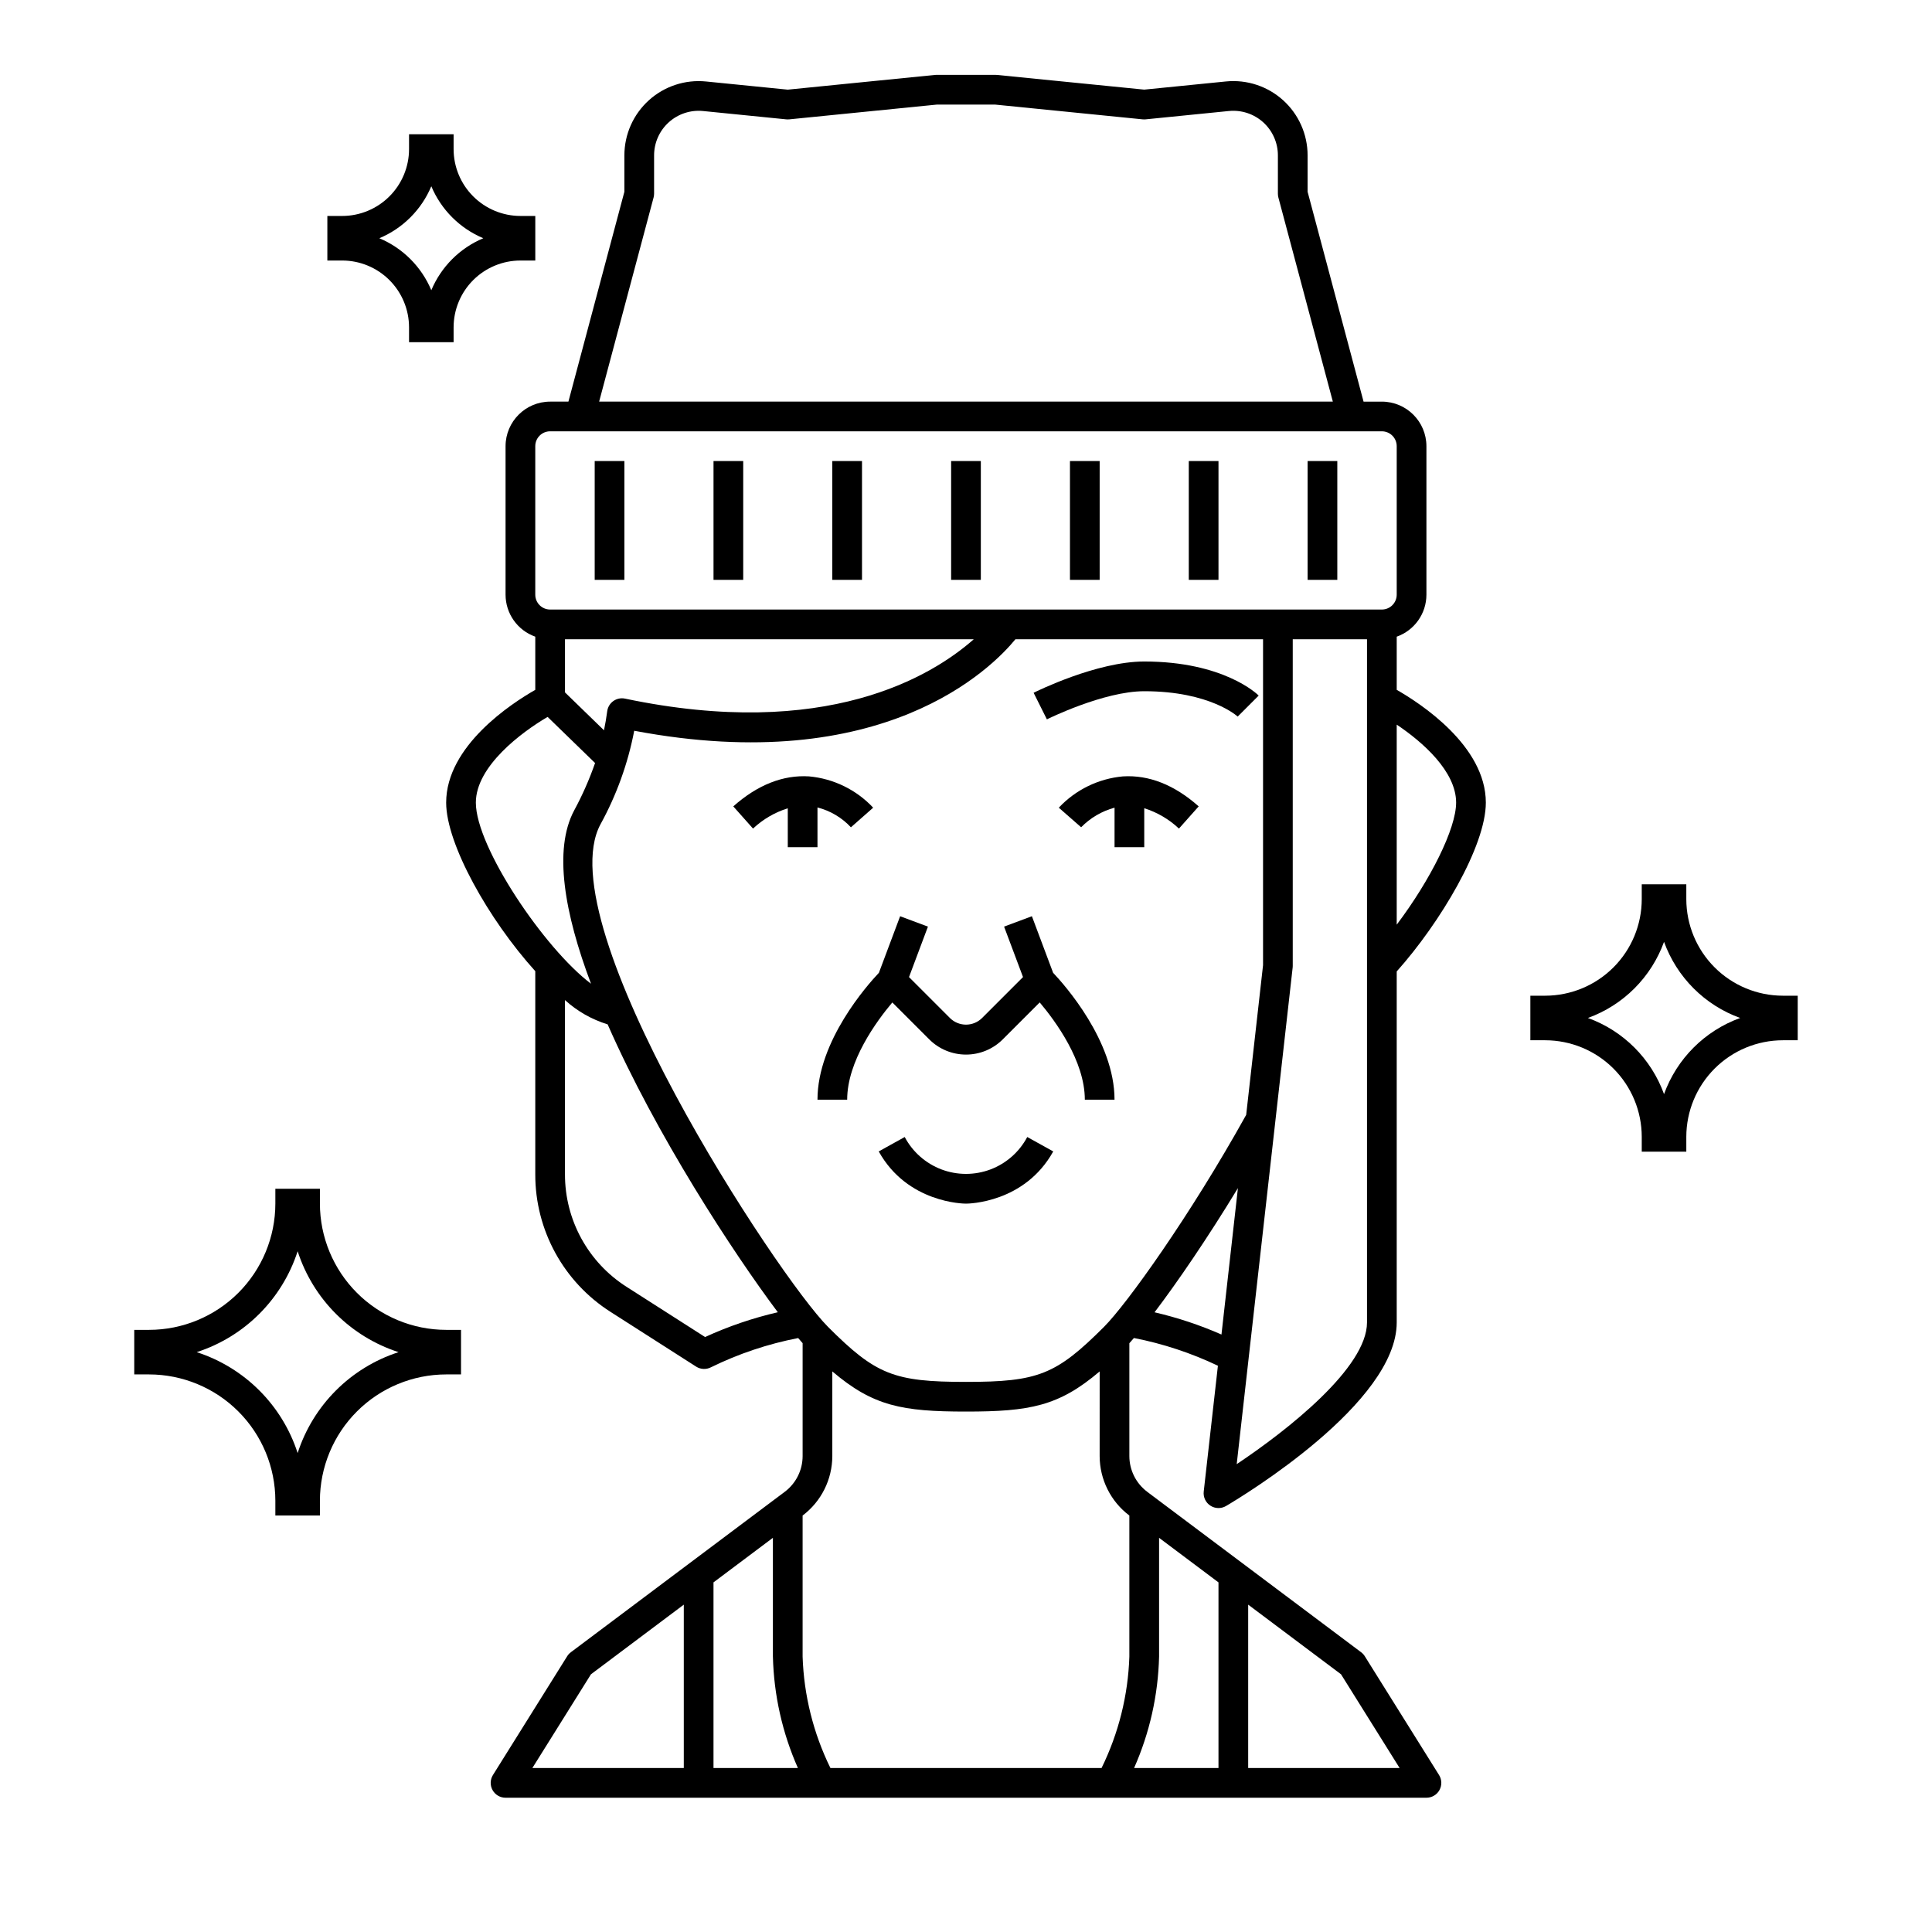
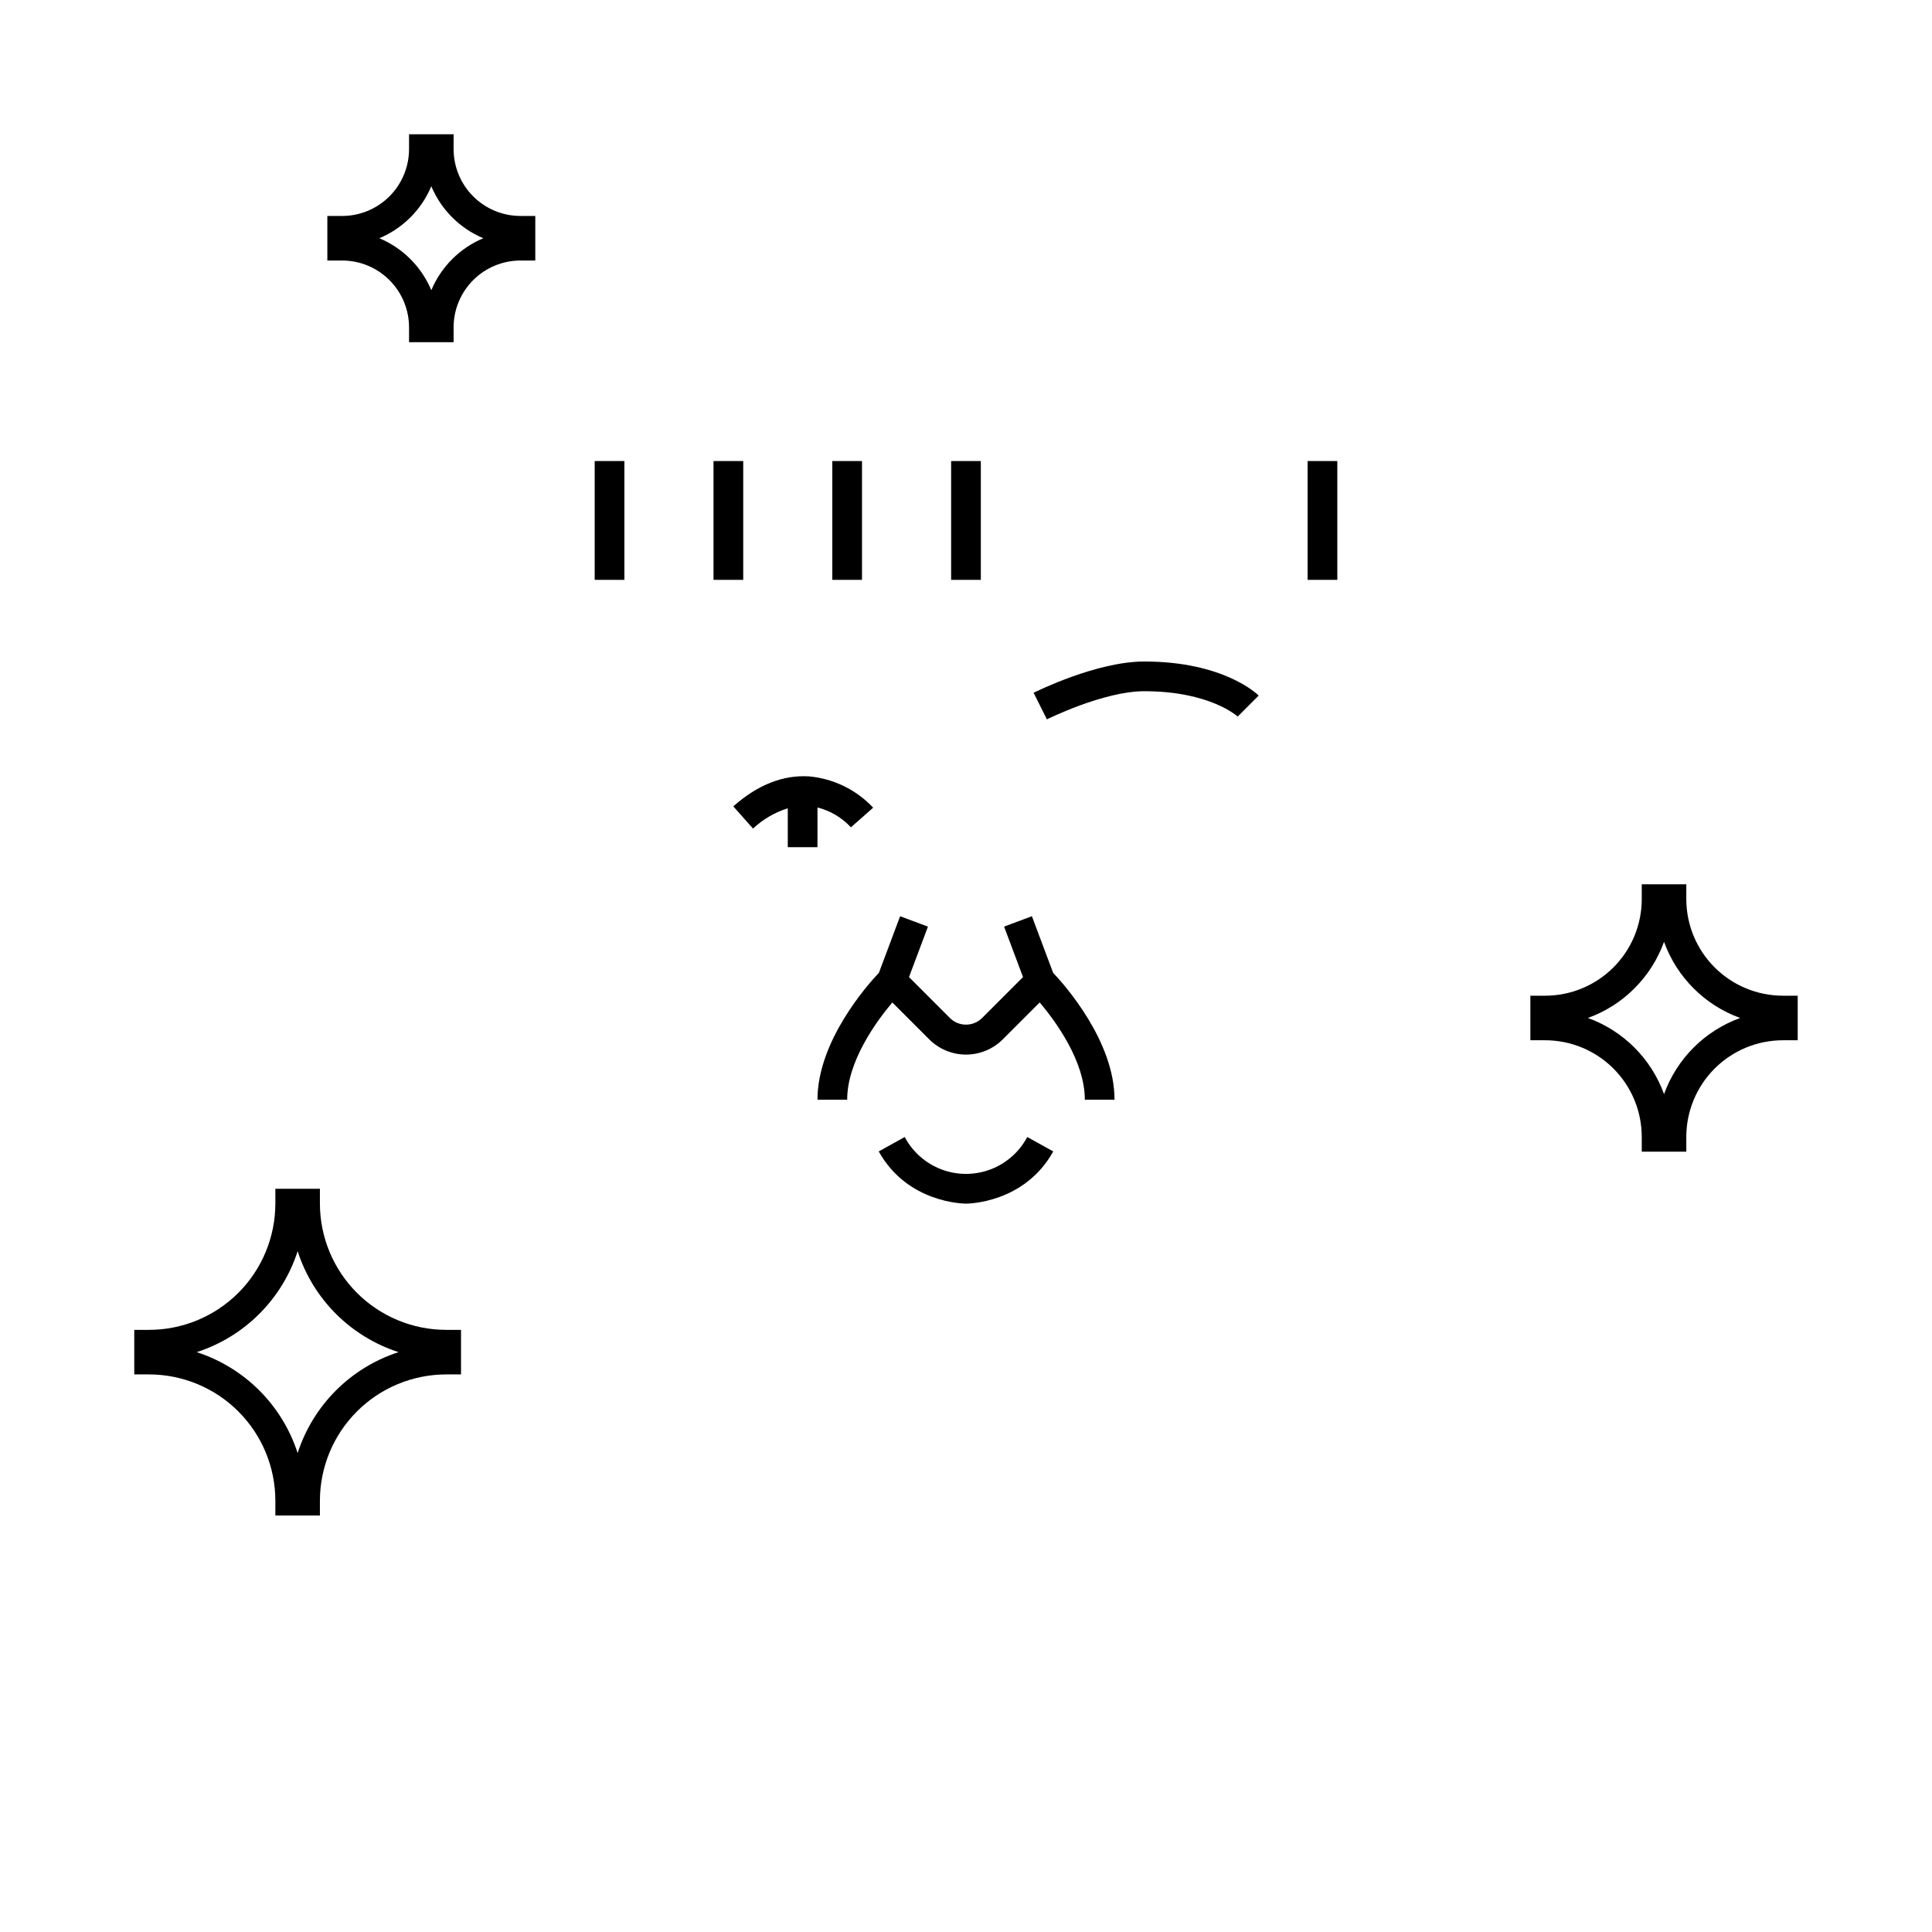
<svg xmlns="http://www.w3.org/2000/svg" fill="#000000" width="800px" height="800px" version="1.1" viewBox="144 144 512 512">
  <g>
    <path d="m360.64 368.51v-10.523c3.398 0.863 6.473 2.691 8.859 5.258l5.902-5.199c-4.457-4.754-10.508-7.707-17-8.297-6.887-0.426-13.645 2.242-20.074 7.949l5.231 5.883c2.625-2.465 5.773-4.305 9.211-5.371v10.301z" />
-     <path d="m505.68 582.91c-0.258-0.414-0.594-0.773-0.984-1.062l-56.68-42.508 0.004-0.004c-2.969-2.234-4.715-5.731-4.727-9.445v-29.926c0.375-0.41 0.789-0.879 1.207-1.379h0.004c7.695 1.504 15.176 3.973 22.254 7.348l-3.758 33.348c-0.164 1.48 0.52 2.926 1.77 3.734 1.25 0.812 2.852 0.848 4.137 0.094 4.637-2.727 45.238-27.332 45.238-48.645v-93.023c11.555-12.926 23.617-33.219 23.617-44.738 0-15.059-17.371-26.328-23.617-29.891v-14.09c4.711-1.668 7.863-6.121 7.871-11.121v-39.359c-0.008-6.519-5.289-11.801-11.809-11.809h-4.848l-14.832-55.621v-9.645 0.004c0-5.562-2.352-10.867-6.477-14.598-4.125-3.731-9.637-5.543-15.172-4.988l-21.648 2.164-38.965-3.887c-0.133-0.023-0.266-0.023-0.395-0.023h-15.742c-0.129 0-0.262 0-0.395 0.02l-38.969 3.898-21.648-2.164c-5.531-0.559-11.043 1.254-15.168 4.984-4.125 3.734-6.481 9.035-6.481 14.598v9.645l-14.832 55.613h-4.848c-6.516 0.008-11.801 5.289-11.809 11.809v39.359c0.008 5 3.16 9.453 7.875 11.121v14.094c-6.246 3.562-23.617 14.832-23.617 29.891 0 10.934 11.238 30.973 23.617 44.66v53.836c-0.031 14.781 7.508 28.547 19.98 36.48l22.652 14.484c1.184 0.758 2.688 0.82 3.934 0.172 7.324-3.594 15.09-6.195 23.102-7.742 0.418 0.496 0.812 0.949 1.18 1.352v29.941c-0.008 3.715-1.758 7.211-4.723 9.445l-56.68 42.512c-0.391 0.289-0.727 0.648-0.984 1.062l-19.68 31.488c-0.758 1.215-0.797 2.742-0.102 3.996 0.695 1.254 2.016 2.027 3.445 2.023h244.04c1.43 0.004 2.754-0.77 3.449-2.023 0.695-1.254 0.656-2.781-0.105-3.996zm-54.512-31.371 15.742 11.809v49.199h-22.367c4.125-9.309 6.375-19.34 6.625-29.52zm-87.746-55.918c-13.301-13.301-74.516-106.5-60.316-133.12 4.273-7.762 7.301-16.145 8.969-24.844 66.086 12.488 94.797-16.648 101.02-24.242h65.625v86.371l-4.469 39.664c-14.875 26.785-31.672 50.172-37.672 56.176-12.684 12.68-17.469 14.59-36.578 14.59s-23.898-1.91-36.578-14.59zm-69.695-182.21h108.33c-11.148 9.84-39.219 26.906-92.422 15.73h-0.004c-1.074-0.227-2.191 0.008-3.086 0.641-0.898 0.637-1.484 1.617-1.625 2.703-0.219 1.711-0.52 3.387-0.855 5.047l-10.336-10.039zm156.24 178.36c6.012-7.926 13.945-19.5 22.094-32.91l-4.359 38.801c-5.719-2.508-11.652-4.481-17.734-5.891zm21.773 40.25 14.824-131.58h0.004c0.016-0.148 0.023-0.293 0.023-0.441v-86.594h19.68v181.05c0 11.973-20.965 28.508-34.531 37.559zm58.148-175.32c0 6.91-6.824 20.516-15.742 32.348v-53.012c6.887 4.602 15.742 12.398 15.742 20.664zm-212.68-160.36c0.086-0.332 0.133-0.672 0.133-1.016v-10.152c0-3.34 1.41-6.519 3.887-8.758 2.473-2.238 5.781-3.324 9.102-2.992l22.043 2.207h-0.004c0.262 0.023 0.527 0.023 0.789 0l39.164-3.918h15.352l39.164 3.918-0.004-0.004c0.262 0.027 0.527 0.027 0.789 0l22.043-2.207-0.004 0.004c3.324-0.336 6.629 0.75 9.105 2.988 2.473 2.242 3.887 5.422 3.887 8.758v10.156c0 0.344 0.043 0.684 0.129 1.016l14.434 54.09h-194.44zm-31.355 65.898c0-2.176 1.762-3.938 3.934-3.938h220.42c1.043 0 2.043 0.414 2.781 1.152s1.156 1.742 1.156 2.785v39.359c0 1.043-0.418 2.047-1.156 2.785-0.738 0.738-1.738 1.152-2.781 1.152h-220.42c-2.172 0-3.934-1.762-3.934-3.938zm3.273 71.754 12.578 12.219-0.004 0.004c-1.508 4.328-3.363 8.535-5.547 12.57-5.531 10.371-2.559 27.277 4.473 45.914-12.348-9.297-30.52-36.211-30.52-47.996 0-9.617 12.094-18.668 19.02-22.711zm41.723 164.33-20.773-13.281c-10.203-6.488-16.375-17.746-16.352-29.84v-46.172c3.246 2.953 7.106 5.152 11.305 6.438 12.852 29.254 33.199 60.418 45.102 76.289-6.633 1.531-13.098 3.734-19.285 6.574zm33.723 31.566v-22.449c10.824 9.215 18.527 10.641 35.426 10.641 16.895 0 24.602-1.426 35.426-10.641l-0.004 22.449c0.016 6.191 2.93 12.02 7.871 15.746v37.391c-0.336 10.25-2.848 20.312-7.367 29.52h-71.852c-4.523-9.207-7.035-19.27-7.371-29.52v-37.391c4.945-3.727 7.856-9.555 7.871-15.746zm-9.121 82.656h-22.367v-49.199l15.742-11.809v31.488h0.004c0.246 10.18 2.496 20.211 6.621 29.52zm-54.84-24.844 24.602-18.453v43.297h-40.133zm174.17 24.844v-43.297l24.602 18.453 15.531 24.844z" />
    <path d="m390.26 419.44c2.586 2.586 6.09 4.035 9.742 4.035 3.656 0 7.16-1.449 9.742-4.035l9.789-9.789c4.195 4.973 11.957 15.539 11.957 25.773h7.871c0-15.547-13.258-30.438-16.277-33.629l-5.621-14.988-7.371 2.754 5.016 13.371-10.934 10.934c-2.336 2.231-6.012 2.231-8.348 0l-10.93-10.93 5.016-13.371-7.371-2.754-5.621 14.988c-3.019 3.188-16.281 18.078-16.281 33.625h7.871c0-10.195 7.766-20.781 11.965-25.766z" />
    <path d="m447.23 327.18c17.516 0 24.73 6.691 24.77 6.719l5.566-5.566c-0.367-0.367-9.27-9.027-30.336-9.027-12.594 0-28.637 7.949-29.312 8.289l3.519 7.043c0.148-0.078 15.039-7.457 25.793-7.457z" />
-     <path d="m441.59 349.75c-6.492 0.59-12.543 3.543-17 8.297l5.922 5.184c2.438-2.488 5.496-4.277 8.855-5.191v10.473h7.871v-10.32h0.004c3.43 1.078 6.574 2.922 9.191 5.387l5.231-5.883c-6.43-5.703-13.172-8.371-20.074-7.945z" />
    <path d="m423.12 449.14-6.887-3.82c-2.094 3.953-5.559 7.008-9.742 8.59-4.184 1.578-8.801 1.578-12.988 0-4.184-1.582-7.648-4.637-9.742-8.59l-6.887 3.82c7.602 13.676 22.496 13.836 23.129 13.836 0.629 0 15.523-0.16 23.117-13.836z" />
    <path d="m396.06 266.18h7.871v31.488h-7.871z" />
    <path d="m364.57 266.18h7.871v31.488h-7.871z" />
    <path d="m333.09 266.18h7.871v31.488h-7.871z" />
    <path d="m301.6 266.18h7.871v31.488h-7.871z" />
-     <path d="m427.55 266.18h7.871v31.488h-7.871z" />
-     <path d="m459.04 266.18h7.871v31.488h-7.871z" />
    <path d="m490.53 266.18h7.871v31.488h-7.871z" />
    <path d="m264.21 234.69h-11.809v-3.938c-0.004-4.695-1.875-9.199-5.195-12.52-3.32-3.32-7.82-5.188-12.516-5.191h-3.938v-11.809h3.938c4.695-0.004 9.195-1.875 12.516-5.195 3.32-3.32 5.191-7.82 5.195-12.516v-3.938h11.809v3.938c0.004 4.695 1.871 9.195 5.191 12.516 3.32 3.32 7.824 5.191 12.52 5.195h3.938v11.809h-3.938c-4.695 0.004-9.199 1.871-12.52 5.191-3.32 3.32-5.188 7.824-5.191 12.52zm-19.68-27.555c6.219 2.609 11.164 7.559 13.773 13.777 2.609-6.219 7.559-11.168 13.777-13.777-6.219-2.609-11.168-7.555-13.777-13.773-2.609 6.219-7.555 11.164-13.773 13.773z" />
    <path d="m228.78 545.63h-11.809v-3.938c-0.008-8.871-3.535-17.375-9.809-23.645-6.273-6.273-14.777-9.801-23.645-9.812h-3.938v-11.809h3.938c8.867-0.008 17.371-3.535 23.645-9.809 6.273-6.273 9.801-14.777 9.809-23.645v-3.938h11.809v3.938c0.012 8.867 3.539 17.371 9.812 23.645 6.269 6.273 14.773 9.801 23.645 9.809h3.938v11.809h-3.938c-8.871 0.012-17.375 3.539-23.645 9.812-6.273 6.269-9.801 14.773-9.812 23.645zm-32.652-43.297c12.695 4.102 22.648 14.051 26.75 26.742 4.102-12.691 14.051-22.641 26.746-26.742-12.695-4.102-22.645-14.051-26.746-26.746-4.102 12.695-14.055 22.645-26.75 26.746z" />
    <path d="m590.89 449.2h-11.809v-3.938c-0.008-6.781-2.703-13.285-7.5-18.082-4.797-4.797-11.301-7.492-18.082-7.5h-3.938v-11.809h3.938c6.781-0.008 13.285-2.707 18.082-7.504 4.797-4.797 7.492-11.297 7.5-18.082v-3.938h11.809v3.938c0.008 6.785 2.707 13.285 7.504 18.082 4.797 4.797 11.297 7.496 18.082 7.504h3.938v11.809h-3.938c-6.785 0.008-13.285 2.703-18.082 7.5-4.797 4.797-7.496 11.301-7.504 18.082zm-26.078-35.426c9.387 3.398 16.777 10.789 20.176 20.176 3.394-9.387 10.789-16.777 20.176-20.176-9.387-3.394-16.781-10.789-20.176-20.176-3.398 9.387-10.789 16.781-20.176 20.176z" />
  </g>
</svg>